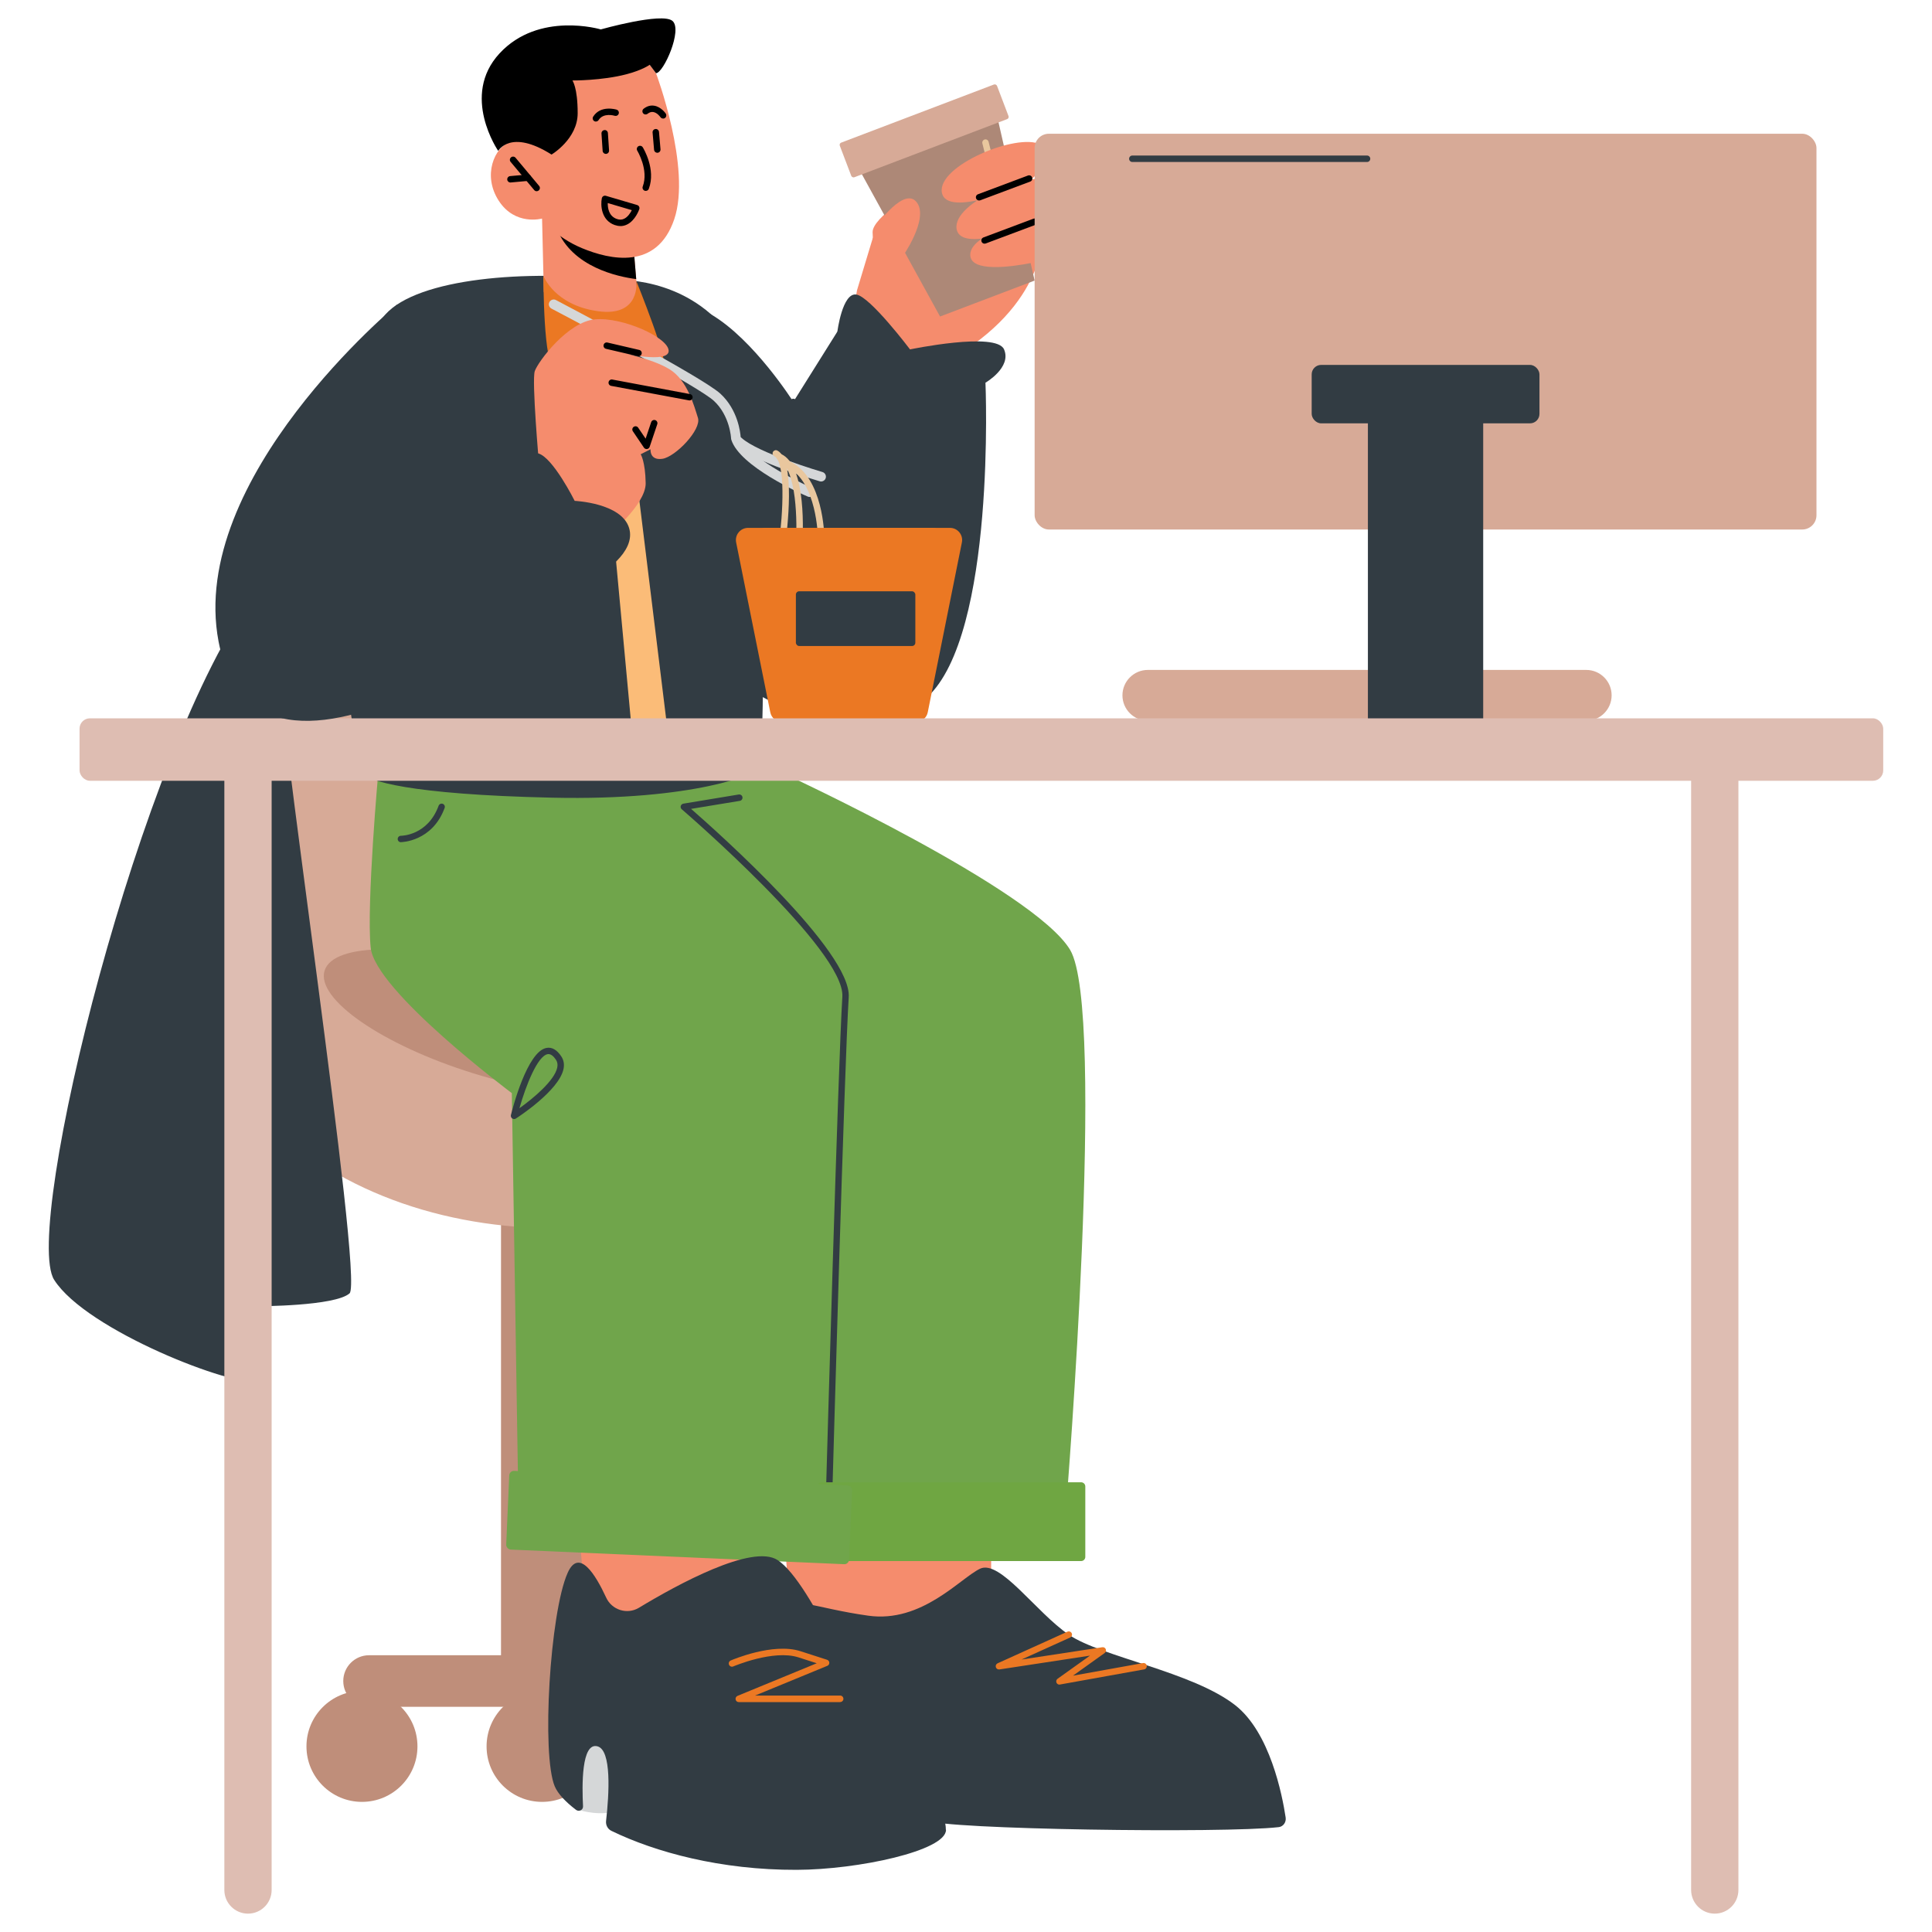
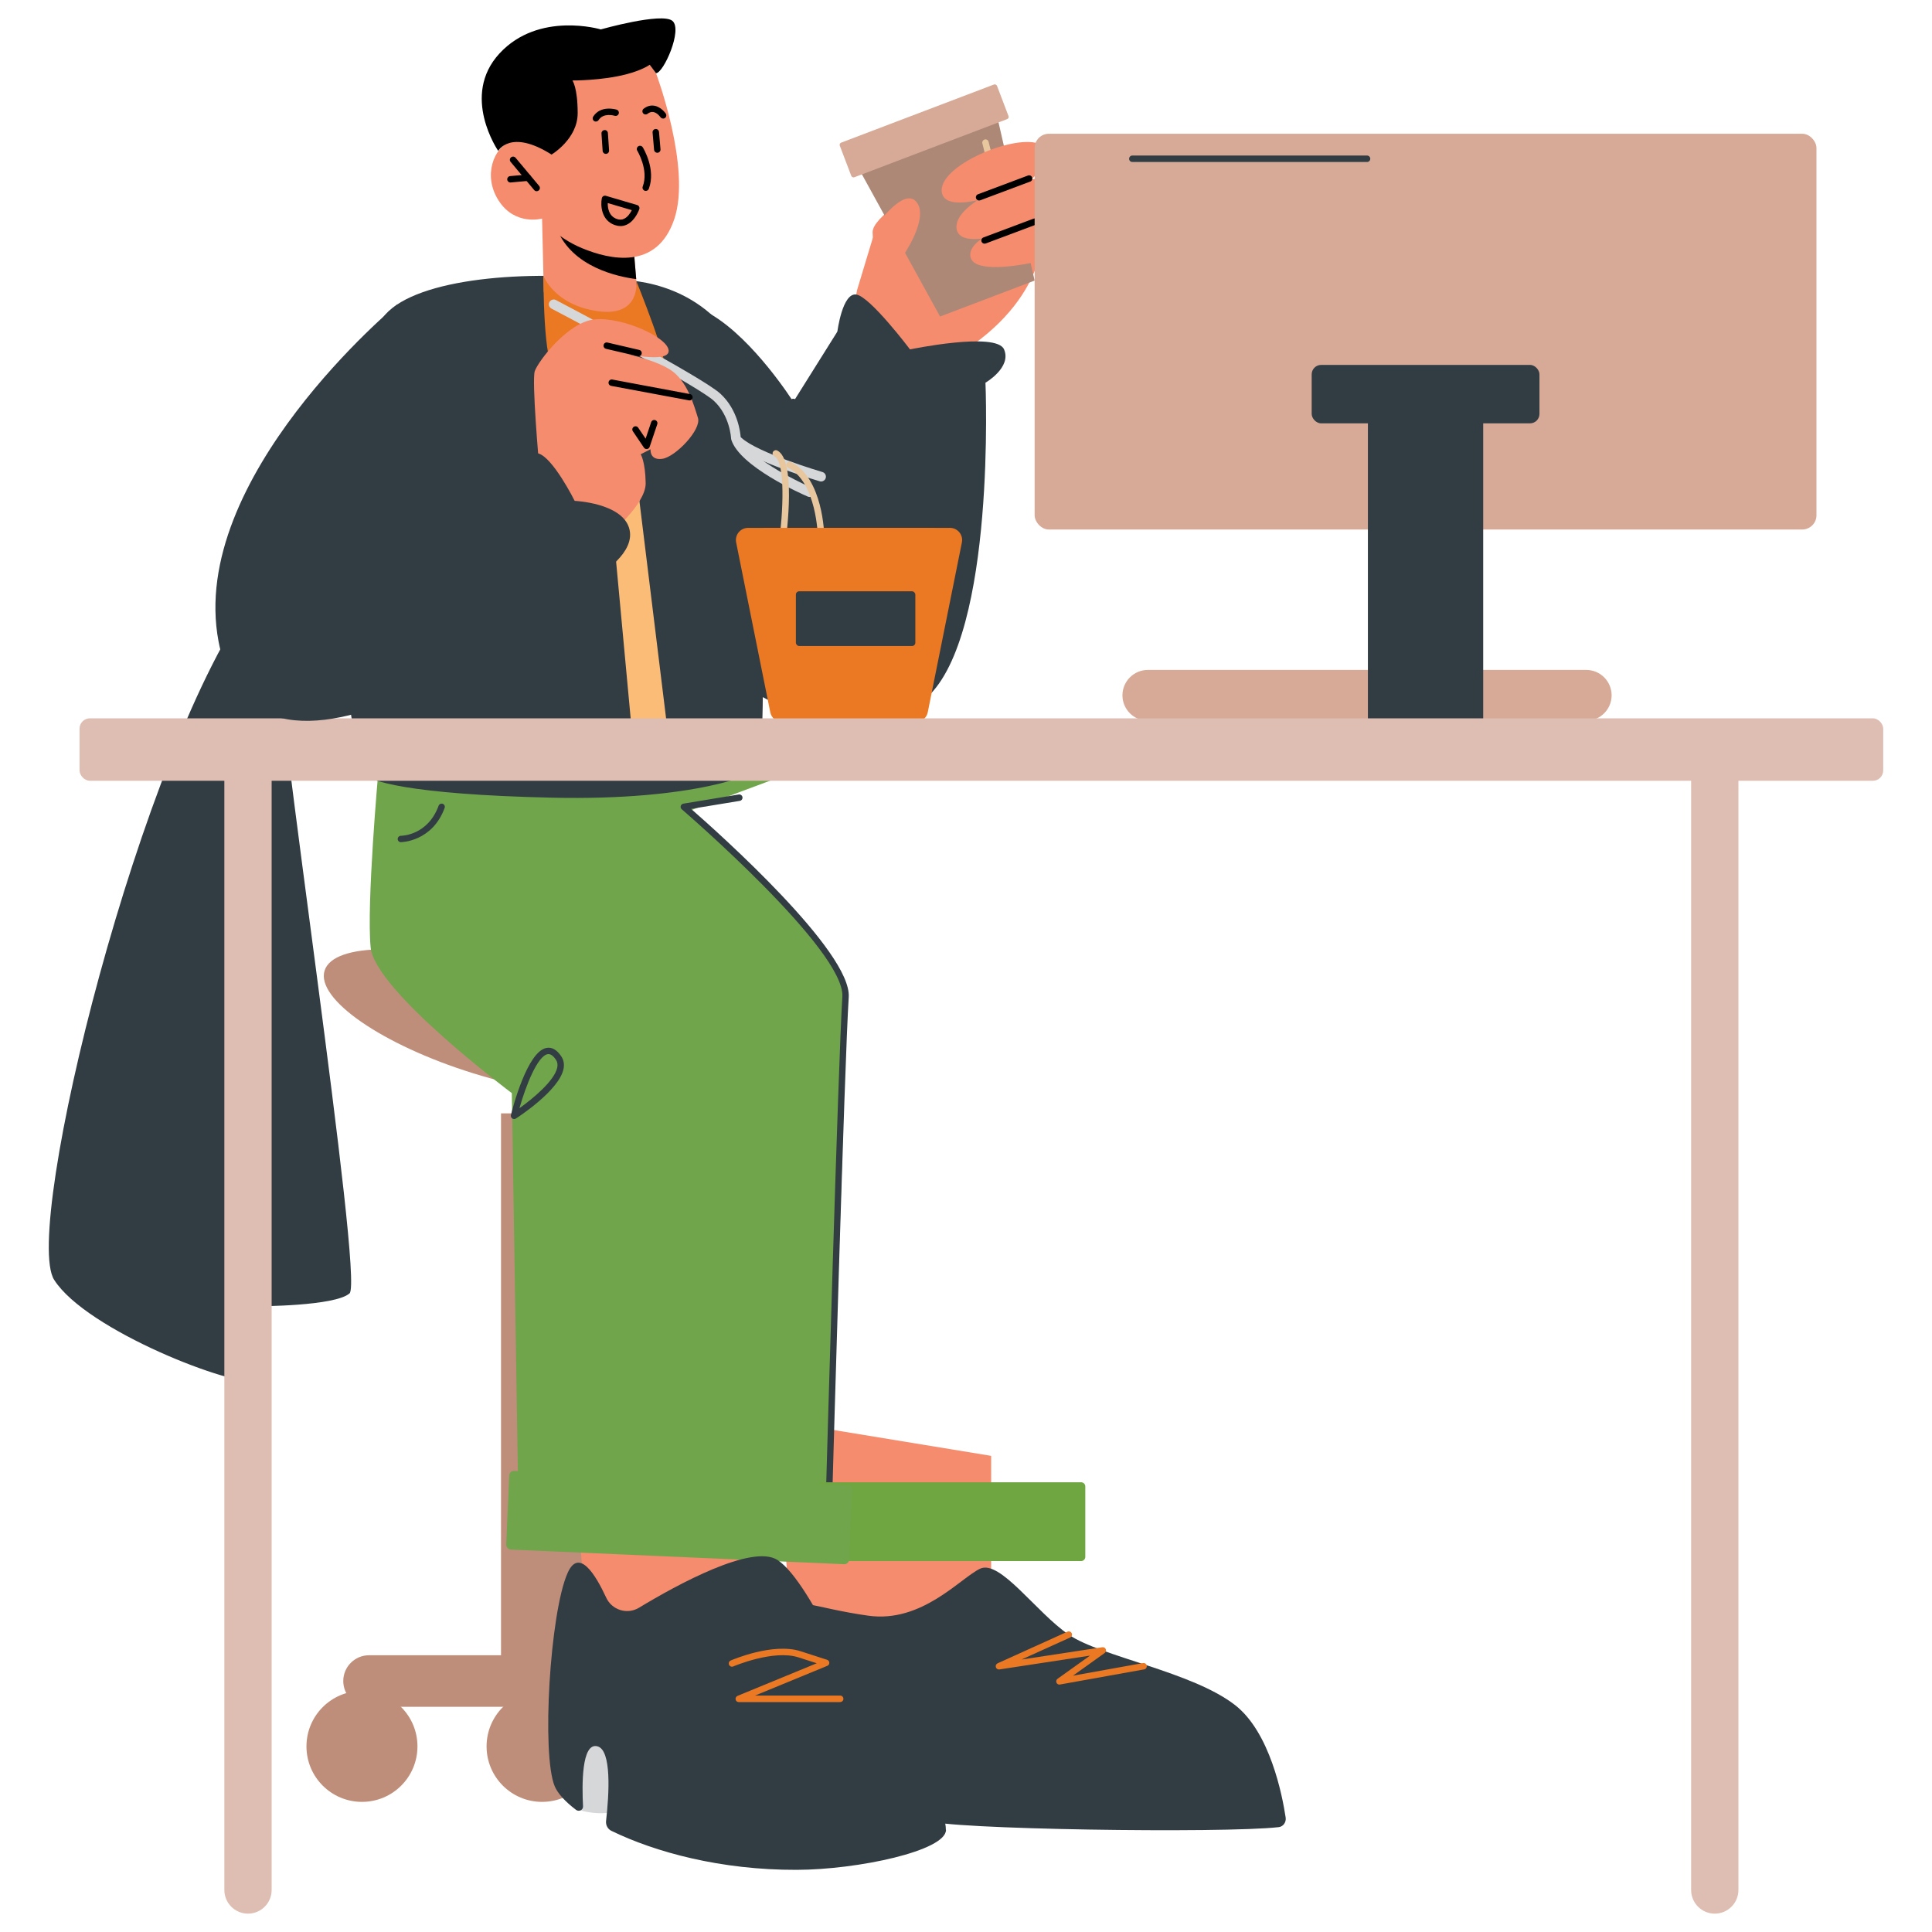
<svg xmlns="http://www.w3.org/2000/svg" id="Layer_1" data-name="Layer 1" viewBox="0 0 400 400">
  <defs>
    <style>
      .cls-1 {
        fill: #f58c6d;
      }

      .cls-2 {
        fill: #debdb2;
      }

      .cls-3 {
        fill: #d5d7d8;
      }

      .cls-4 {
        fill: #ad8877;
      }

      .cls-5 {
        fill: #eb7823;
      }

      .cls-6 {
        fill: #323c43;
      }

      .cls-7 {
        fill: #e9c79e;
      }

      .cls-8 {
        fill: #d7aa97;
      }

      .cls-9 {
        fill: #6fa642;
      }

      .cls-10 {
        fill: #70a54b;
      }

      .cls-11 {
        fill: #fbbc78;
      }

      .cls-12 {
        fill: #bf8e7a;
      }
    </style>
  </defs>
  <polygon class="cls-1" points="205.21 301.42 205.21 343.1 179.59 355.1 163.44 332.68 160.79 294.13 205.21 301.42" />
  <rect class="cls-12" x="103.73" y="230.51" width="17" height="115.93" transform="translate(224.46 576.95) rotate(180)" />
  <path class="cls-6" d="M264.74,378.29c.94-.11,1.59-1.02,1.44-2-.7-4.64-3.24-17.63-10.46-23.26-8.87-6.92-27.68-9.97-34.45-14.59-6.77-4.63-14.24-15.63-18.37-13.65-4.13,1.98-12.02,11.28-23.14,9.72-11.12-1.56-16.21-4.35-19.26-1.71-3.05,2.64-5.47,40.4-4.23,42.67,1.24,2.27,16.98.49,18.33.88,1.36.39,5.38-8.53,7.93-7.14,2.55,1.4,5.6,5.68,9.36,7.69,3.5,1.88,61.57,2.69,72.83,1.39Z" />
  <path class="cls-5" d="M219.34,348.78c-.26,0-.51-.16-.61-.41-.12-.29-.03-.62.23-.8l6.71-4.79-18.75,2.86c-.34.04-.65-.15-.74-.47-.1-.32.06-.66.36-.8l14.47-6.55c.33-.15.73,0,.88.33.15.34,0,.73-.33.88l-10.07,4.56,16.73-2.55c.31-.05.6.12.72.41.12.28.02.61-.23.79l-6.56,4.69,14.5-2.61c.36-.07.71.17.77.54.06.36-.18.71-.54.77l-17.42,3.13s-.08.01-.12.01Z" />
  <path class="cls-12" d="M76.41,353.38h71.32c2.95,0,5.34-2.39,5.34-5.34s-2.39-5.34-5.34-5.34h-71.32c-2.95,0-5.34,2.39-5.34,5.34s2.39,5.34,5.34,5.34Z" />
  <path class="cls-12" d="M138.19,361.57c0,6.34,5.14,11.49,11.49,11.49s11.49-5.14,11.49-11.49-5.14-11.49-11.49-11.49-11.49,5.14-11.49,11.49Z" />
  <path class="cls-12" d="M100.74,361.57c0,6.34,5.14,11.49,11.49,11.49s11.49-5.14,11.49-11.49-5.14-11.49-11.49-11.49-11.49,5.14-11.49,11.49Z" />
  <path class="cls-12" d="M63.45,361.57c0,6.34,5.14,11.49,11.49,11.49s11.49-5.14,11.49-11.49-5.14-11.49-11.49-11.49-11.49,5.14-11.49,11.49Z" />
-   <path class="cls-8" d="M62.36,122.42s-36,21.53-27.99,68.76c9.21,54.34,63.39,71.96,110.38,59.12,46.99-12.84,39.16-49.86,39.16-49.86L62.36,122.42Z" />
  <path class="cls-7" d="M55.21,221.19c-.16,0-.32-.06-.45-.18-12-11.1-14.22-32.05-14.31-32.94-.04-.37.23-.69.6-.73.34-.04.69.23.73.6.02.21,2.27,21.34,13.89,32.1.27.25.29.67.04.94-.13.14-.31.21-.49.21Z" />
  <path class="cls-12" d="M67.2,200.96c-1.83,5.89,11.97,15.41,30.83,21.27,18.86,5.86,35.63,5.84,37.46-.04,1.83-5.89-11.98-15.41-30.83-21.27-18.86-5.86-35.63-5.84-37.46.04Z" />
  <path class="cls-6" d="M52.77,122.92s5.04-3.38,4.37,7.72c-.67,11.1,18.26,134.47,15.23,137.14-3.03,2.66-18.88,2.66-18.88,2.66,0,0,4.9,14.28,0,15.57-4.9,1.29-35.62-10.54-42.28-21.04-6.66-10.51,17.87-110.36,41.56-142.05Z" />
  <path class="cls-1" d="M215.83,48.89s.6,15.43-21.72,26.95c-22.32,11.51-16.67-15.76-16.67-15.76l3.28-10.86,35.11-.32Z" />
  <path class="cls-1" d="M180.67,48.02c-.06-2.83,9.24-9.41,10.33-6.54.48,1.27-2.29,7-2.29,7,0,0,19.12,11.44,10.45,18-4.7,3.56-18.16-1.47-18.5-18.46Z" />
  <path class="cls-1" d="M212.35,43.55s3.28,15.28-7.43,20.7c-6.83,3.46-19.64-8.45-19.64-8.45l8.96-15.22,18.1,2.97Z" />
  <path d="M198.85,59.63c-.29,0-.54-.19-.61-.48-1.6-6.51-6.53-10.79-6.57-10.83-.26-.23-.3-.62-.07-.89.23-.27.62-.29.89-.07.21.18,5.28,4.58,6.98,11.49.08.34-.12.68-.46.76-.05.01-.1.02-.15.02Z" />
  <g>
    <polygon class="cls-4" points="194.63 65.53 214.21 58.09 205.65 20.58 176.1 31.82 194.63 65.53" />
    <rect class="cls-8" x="173.93" y="23.26" width="34.83" height="7.67" rx=".49" ry=".49" transform="translate(379.81 -15.62) rotate(159.17)" />
    <path class="cls-7" d="M207.88,45.62c-.3,0-.57-.2-.65-.5l-3.84-15.43c-.09-.36.13-.72.48-.81.36-.1.72.13.81.48l3.84,15.43c.09.36-.13.72-.49.81-.05.02-.11.02-.16.02Z" />
  </g>
  <path class="cls-1" d="M212.26,38.15s7.99-5.8,3.14-8.25c-4.85-2.44-21.35,4.4-20.4,9.94.96,5.54,17.26-1.69,17.26-1.69Z" />
  <path class="cls-1" d="M215.32,45.72s7.99-5.8,3.14-8.25-21.35,4.4-20.4,9.94c.96,5.54,17.26-1.7,17.26-1.7Z" />
  <path class="cls-1" d="M213.71,54.41c2.18-.43,4.25-1.35,5.91-2.82,1.48-1.32,2.47-3,.55-4.43-3.86-2.86-19.28.62-19.29,5.59,0,3.71,8.51,2.51,12.83,1.66Z" />
  <path d="M202.71,41.51c-.27,0-.52-.16-.62-.43-.13-.34.04-.73.39-.86l10.35-3.88c.34-.13.73.04.86.39.13.34-.04.73-.39.86l-10.35,3.88c-.08.03-.16.04-.23.04Z" />
  <path d="M203.84,50.45c-.27,0-.52-.16-.62-.43-.13-.34.04-.73.39-.86l10.35-3.88c.34-.13.73.04.86.39.13.34-.04.73-.39.86l-10.35,3.88c-.08.03-.16.04-.23.04Z" />
  <path class="cls-1" d="M181.6,46.51s5.68-8.02,8.23-4.59c2.54,3.43-3.04,11.33-3.04,11.33l-5.19-6.75Z" />
  <path class="cls-6" d="M204.04,79.23l-30.67-10.58-9.12,14.55s-8.1-12.83-17-18.09c-8.9-5.26,7.6,77.47,7.6,77.47,0,0,22.7,14.88,37.06,1.82,14.36-13.06,12.12-65.17,12.12-65.17Z" />
  <polygon class="cls-1" points="160.2 306.2 160.2 337.78 136.15 346.88 121 329.89 118.51 300.67 160.2 306.2" />
-   <path class="cls-10" d="M162.74,160.39s51.29,23.74,58.81,36.26c7.52,12.52-.76,114.55-.76,114.55l-48.58.65,1.74-109.75-15.95-19.73-16.41-15.32,21.15-6.65Z" />
  <path class="cls-10" d="M78.33,159.81s-2.47,27.38-1.59,36.36c.88,8.98,29.23,30.15,29.23,30.15l1.4,87.64,64.14,2.87s4.33-103.12,3.28-112.56c-.7-6.27-18.27-24.01-31.65-36.55l19.6-7.32c-3.52-1.79-38.2-2.61-38.2-2.61l-46.2,2.03Z" />
  <path class="cls-6" d="M127.27,57.97s14.26-.99,23.46,10.85c9.21,11.84,7.3,89.21,6.64,90.25s-13.32,6.74-43.09,6.08c-29.77-.66-38.25-3.51-39.23-5.1-.99-1.6-14.79-72.93,4.73-94.93,6.73-7.58,29.54-9.32,47.48-7.14Z" />
  <path class="cls-1" d="M112.23,45.25l.36,15.17s1.69,4.77,10.67,5.84c6.69.79,9.11-.64,9.11-.64l-.65-7.84-.64-7.64-16.14-4.18-2.71-.71Z" />
  <path d="M114.94,45.96c.02.42.16.92.39,1.5,3.16,7.82,12.53,9.83,16.39,10.32l-.64-7.64-16.14-4.18Z" />
  <path class="cls-1" d="M135.82,15.15s7.37,19.62,3.78,30.23c-3.59,10.61-13.31,8.4-19.08,6.01-5.76-2.39-8.3-6.14-8.3-6.14,0,0-5.58,1.57-8.98-3.72-3.4-5.29-.83-11.03,2.37-12.21,3.2-1.18,6.81,1.28,6.81,1.28l-2.63-5.73s13.77-27.68,26.02-9.73Z" />
  <path d="M133.69,39.52c-.08,0-.16-.01-.23-.04-.34-.13-.52-.52-.39-.86,1.29-3.43-1.11-7.39-1.13-7.42-.19-.31-.09-.72.22-.92.31-.19.72-.1.92.22.11.18,2.77,4.55,1.25,8.59-.1.27-.35.43-.62.43Z" />
  <path d="M111.11,39.59c-.19,0-.38-.08-.51-.24l-4.88-5.83c-.24-.28-.2-.7.08-.94.28-.24.7-.2.94.08l4.88,5.83c.24.28.2.7-.08.94-.12.1-.28.16-.43.16Z" />
  <path d="M105.68,37.79c-.34,0-.63-.26-.66-.61-.03-.36.24-.69.6-.72l3.63-.33c.36-.05.69.24.72.6.03.36-.24.69-.6.72l-3.63.33s-.04,0-.06,0Z" />
  <path d="M125.43,31.86c-.35,0-.64-.27-.66-.62l-.24-3.6c-.02-.37.25-.68.62-.71.37-.05.69.25.71.62l.24,3.6c.02.37-.25.68-.62.71-.02,0-.03,0-.05,0Z" />
  <path d="M136.08,31.63c-.34,0-.63-.26-.66-.61l-.31-3.59c-.03-.37.24-.69.61-.72.34-.05.69.24.72.61l.31,3.59c.03.37-.24.69-.61.72-.02,0-.04,0-.06,0Z" />
  <path d="M123.37,25.17c-.12,0-.24-.03-.35-.1-.31-.2-.4-.61-.21-.92,1.54-2.44,4.72-1.49,4.85-1.45.35.11.55.48.44.83-.11.35-.47.54-.83.44-.1-.03-2.34-.69-3.33.88-.13.2-.34.31-.56.31Z" />
  <path d="M137.28,24.54c-.21,0-.42-.1-.55-.29,0-.01-.64-.93-1.49-1.06-.39-.06-.77.06-1.17.37-.29.22-.71.17-.93-.12-.22-.29-.17-.71.12-.93.7-.54,1.44-.75,2.2-.62,1.42.23,2.34,1.57,2.38,1.63.2.3.12.72-.18.92-.11.08-.24.11-.37.11Z" />
  <path d="M114.19,32s5.41-3.21,5.41-8.56c0-5.35-1.09-6.78-1.09-6.78,0,0,6.09.05,11.2-1.29,3.33-.87,4.8-1.96,4.8-1.96l1.31,1.74c1.54.02,5.59-9.06,3.38-10.84-2.21-1.79-14.81,1.78-14.81,1.78,0,0-12.82-3.83-20.96,4.96-8.14,8.79-.28,20.19-.28,20.19,0,0,2.53-4.63,11.04.76Z" />
  <path d="M128.44,46.8c-.39,0-.79-.08-1.2-.22-2.75-.99-2.93-4.05-2.64-5.53.04-.18.15-.35.31-.44.16-.1.35-.12.53-.07l6.48,1.91c.17.05.32.17.4.33.08.16.1.35.04.52-.03.1-.81,2.35-2.55,3.19-.44.21-.89.32-1.37.32ZM125.83,42.04c-.02.99.19,2.69,1.86,3.29.56.2,1.06.19,1.53-.04.76-.36,1.29-1.19,1.59-1.78l-4.98-1.47Z" />
  <polygon class="cls-11" points="127.65 65.12 138.47 153.32 131 153.32 122.9 66.12 127.65 65.12" />
  <path class="cls-6" d="M106.43,231.68c-.14,0-.27-.04-.39-.12-.22-.16-.32-.44-.26-.7.33-1.35,3.38-13.19,7.37-13.9,1.11-.21,2.14.38,3.05,1.74.51.76.67,1.64.47,2.62-.93,4.49-9.51,10.04-9.88,10.27-.11.07-.23.1-.36.1ZM113.55,218.24c-.05,0-.11,0-.16.01-2.1.37-4.51,6.49-5.85,11.2,2.83-2.02,7.26-5.7,7.83-8.42.13-.63.04-1.15-.26-1.61-.53-.79-1.05-1.18-1.55-1.18Z" />
  <path class="cls-2" d="M51.34,396.2c2.7,0,4.9-2.19,4.9-4.9v-237.96h-9.79v237.96c0,2.7,2.19,4.9,4.9,4.9Z" />
  <path class="cls-2" d="M355.02,396.2c2.7,0,4.9-2.19,4.9-4.9v-237.96h-9.79v237.96c0,2.7,2.19,4.9,4.9,4.9Z" />
  <path class="cls-6" d="M171.74,307.55c-.39-.01-.68-.32-.67-.68.02-.87,2.46-86.83,3.33-100.51.62-9.63-32.91-38.52-33.25-38.81-.2-.17-.28-.43-.21-.68.07-.25.28-.43.53-.48l11.49-1.9c.36-.05.7.19.76.55.06.36-.19.71-.55.77l-10.09,1.66c5.92,5.17,33.24,29.59,32.64,38.97-.88,13.66-3.31,99.6-3.33,100.47-.01.36-.31.65-.67.65Z" />
  <path class="cls-5" d="M131.76,58.21s7.17,17.77,5.46,17.44c-1.71-.33-11.88-9.46-11.88-9.46,0,0-8.01,9.93-10.44,9.99-2.43.06-2.39-19.07-2.39-19.07,0,0,2.23,6.03,11.21,7.31,8.99,1.29,8.03-6.21,8.03-6.21Z" />
  <path class="cls-3" d="M167.66,102.9c-.13,0-.27-.03-.4-.08-1.44-.62-14.09-6.24-15.85-11.77-.03-.09-.04-.18-.05-.27,0-.05-.21-4.71-3.58-7.81-2.88-2.64-23.25-13.64-33.61-19.08-.49-.26-.68-.86-.42-1.35.26-.48.86-.68,1.35-.42,1.23.65,30.25,15.9,34.04,19.38,3.67,3.37,4.15,8.12,4.21,9.05,1.41,3.93,11.06,8.85,14.7,10.43.51.22.74.81.52,1.31-.16.38-.53.6-.92.6Z" />
  <path class="cls-3" d="M170,99.69c-.09,0-.19-.01-.28-.04-.56-.17-13.84-4.08-17.57-7.55-.4-.37-.43-1.01-.05-1.41.37-.41,1.01-.43,1.41-.05,3.38,3.14,16.63,7.05,16.77,7.09.53.16.83.71.68,1.24-.13.43-.53.72-.96.72Z" />
  <path class="cls-1" d="M125.62,111.15s8.14-6.63,8.06-11.13c-.08-4.5-1.03-5.97-1.03-5.97l2.04-1.04s-.25,2.37,2.45,1.98c2.7-.39,8.14-6.05,7.36-8.48-.78-2.43-2.17-7.8-5.9-10.07-3.72-2.27-10.22-3.45-10.22-3.45,0,0,10.09,2.4,10.06-.35-.03-2.75-9.51-7.02-15.2-6.53-5.69.48-11.86,8.78-12.52,10.73-.66,1.94.89,19.36.89,19.36l14,14.96Z" />
  <path d="M133.87,92.97c-.22,0-.43-.11-.55-.29l-2.29-3.39c-.21-.3-.13-.72.18-.92.3-.21.72-.13.92.18l1.54,2.27,1.15-3.42c.12-.35.5-.53.84-.42.35.12.54.5.42.85l-1.58,4.69c-.08.24-.29.41-.54.45-.03,0-.06,0-.09,0Z" />
  <path d="M142.74,82.91c-.12-.01-16.21-3.02-16.21-3.02-.36-.07-.6-.42-.53-.78.07-.36.42-.61.78-.53l16.08,3.01c.36.07.6.42.53.78-.06.32-.34.54-.65.54Z" />
  <path d="M132.2,73.77s-.1,0-.15-.02l-6.58-1.53c-.36-.08-.58-.44-.5-.8.08-.36.44-.59.8-.5l6.58,1.53c.36.08.58.44.5.8-.07.31-.35.51-.65.51Z" />
  <path class="cls-5" d="M161.95,149.5h23.98c1.2,0,2.23-.85,2.47-2.02l7.07-35.18c.31-1.56-.88-3.01-2.47-3.01h-38.12c-1.59,0-2.78,1.45-2.47,3.01l7.07,35.18c.24,1.18,1.27,2.02,2.47,2.02Z" />
-   <path class="cls-7" d="M165.44,113.51c-.41-.03-.69-.35-.67-.71.31-4.34.25-15.95-3.62-17.6-.34-.14-.5-.53-.35-.87.14-.34.53-.5.87-.35,5.44,2.32,4.55,17.23,4.43,18.92-.02.35-.32.62-.66.62Z" />
  <path class="cls-7" d="M170,111.82c-.36,0-.66-.29-.67-.66,0-.11-.23-11.32-6.15-14.32-.33-.16-.46-.56-.29-.89.16-.33.57-.46.89-.29,6.65,3.36,6.88,15,6.88,15.49,0,.37-.29.67-.66.67h0Z" />
  <path class="cls-7" d="M161.89,113.51c-.46-.06-.71-.39-.66-.76.9-6.44,1.45-17.1-.91-18.29-.33-.17-.46-.57-.29-.89s.56-.46.89-.3c3.89,1.96,2.04,16.72,1.63,19.66-.05.33-.33.57-.66.57Z" />
  <path class="cls-5" d="M165.63,149.5h23.98c1.2,0,2.23-.85,2.47-2.02l7.07-35.18c.31-1.56-.88-3.01-2.47-3.01h-38.12c-1.59,0-2.78,1.45-2.47,3.01l7.07,35.18c.24,1.18,1.27,2.02,2.47,2.02Z" />
  <rect class="cls-6" x="164.77" y="122.42" width="24.73" height="11.33" rx=".68" ry=".68" transform="translate(354.28 256.17) rotate(180)" />
  <path class="cls-9" d="M170.12,306.88h53.73c.47,0,.86.39.86.86v14.59c0,.47-.39.86-.86.86h-53.73c-.47,0-.86-.39-.86-.86v-14.59c0-.47.39-.86.86-.86Z" transform="translate(393.96 630.08) rotate(180)" />
  <rect class="cls-10" x="105.06" y="306.04" width="71.05" height="16.31" rx=".97" ry=".97" transform="translate(267.3 634.24) rotate(-177.49)" />
  <g>
    <path class="cls-8" d="M328.41,149.22h-90.76c-2.91,0-5.26-2.36-5.26-5.26s2.36-5.26,5.26-5.26h90.76c2.91,0,5.26,2.36,5.26,5.26s-2.36,5.26-5.26,5.26Z" />
    <rect class="cls-8" x="214.21" y="27.69" width="161.87" height="81.94" rx="2.95" ry="2.95" />
    <rect class="cls-6" x="283.21" y="80.88" width="23.87" height="69.8" />
    <rect class="cls-6" x="271.57" y="75.55" width="47.16" height="12.1" rx="1.96" ry="1.96" />
    <path class="cls-6" d="M283.03,33.54h-48.59c-.37,0-.67-.3-.67-.67s.3-.67.67-.67h48.59c.37,0,.67.3.67.67s-.3.67-.67.67Z" />
  </g>
  <rect class="cls-2" x="16.47" y="148.72" width="373.43" height="12.93" rx="2.14" ry="2.14" transform="translate(406.37 310.37) rotate(180)" />
  <path class="cls-3" d="M120.2,374.83s4.3,1.3,7.63,0c3.33-1.3,0-15.72,0-15.72h-8.99l-1.89,7.32,3.24,8.4Z" />
-   <path class="cls-6" d="M195.86,378.85c0,4.34-18.27,8.25-30.92,8.28-15.73.05-29.28-3.66-38.35-8.07-.77-.37-1.2-1.19-1.11-2.04.64-5.65,1.17-14.65-1.77-15.46-3.36-.92-3.22,8.23-3,12.42.04.76-.84,1.19-1.45.73-2.27-1.72-3.78-3.4-4.4-4.85-2.77-6.52-1.01-35.98,2.66-44.2,2.34-5.27,5.78.35,7.96,5.06,1.17,2.61,4.34,3.62,6.79,2.16,7.91-4.79,23.49-13.31,28.73-9.88,7.11,4.63,18.11,31.61,18.11,31.61,4.31,4.5,16.75,17.39,16.72,24.23Z" />
+   <path class="cls-6" d="M195.86,378.85c0,4.34-18.27,8.25-30.92,8.28-15.73.05-29.28-3.66-38.35-8.07-.77-.37-1.2-1.19-1.11-2.04.64-5.65,1.17-14.65-1.77-15.46-3.36-.92-3.22,8.23-3,12.42.04.76-.84,1.19-1.45.73-2.27-1.72-3.78-3.4-4.4-4.85-2.77-6.52-1.01-35.98,2.66-44.2,2.34-5.27,5.78.35,7.96,5.06,1.17,2.61,4.34,3.62,6.79,2.16,7.91-4.79,23.49-13.31,28.73-9.88,7.11,4.63,18.11,31.61,18.11,31.61,4.31,4.5,16.75,17.39,16.72,24.23" />
  <path class="cls-5" d="M173.94,352.4h-20.99c-.32,0-.59-.22-.65-.54-.06-.31.1-.62.4-.75l16.4-6.75-3.79-1.22c-5.21-1.67-13.42,1.85-13.5,1.88-.34.14-.73-.01-.87-.35-.15-.34,0-.73.34-.88.35-.15,8.75-3.75,14.44-1.93l5.52,1.78c.27.09.45.33.46.61.01.28-.15.54-.41.64l-14.97,6.16h17.63c.37,0,.67.3.67.67s-.3.67-.67.67Z" />
  <path class="cls-6" d="M83,174.37c-.37,0-.66-.3-.66-.66,0-.37.29-.67.66-.67.23,0,5.57-.1,7.81-6.22.13-.35.52-.52.85-.4.35.13.52.51.4.85-2.57,7.01-8.99,7.09-9.06,7.09Z" />
  <path class="cls-6" d="M82.28,63.01s-43.47,35.94-37.03,69.8c8.34,43.81,78.8-13.83,78.8-13.83l-15.26-23.43-21.03-1.33-5.5-31.21Z" />
  <path class="cls-6" d="M73.8,106.49c-.25,0-.48-.04-.69-.12-.56-.22-1.23-.82-1.22-2.4.02-6.54,14.95-9.47,15.58-9.59.28-.07.57.08.71.33.14.25.1.56-.09.77-1.79,1.93-10.44,11-14.28,11ZM85.6,96.16c-4.74,1.2-12.36,3.94-12.37,7.81,0,.37.05,1.02.38,1.16,1.67.67,7.55-4.43,11.99-8.97Z" />
  <path class="cls-6" d="M124.06,118.97s7.78-4.51,6.18-9.68c-1.6-5.18-11.26-5.59-11.26-5.59,0,0-4.51-9.04-7.56-9.83s-3.92,3.06-3.92,3.06l16.55,22.04Z" />
  <path class="cls-6" d="M165.34,94.48c-.23,0-.45-.07-.65-.21-1.56-1.11-1.29-8.13-1.11-11.1.02-.32.26-.58.58-.62.32-.03.62.15.72.45,1.31,3.85,3.16,10.45.92,11.38-.15.06-.31.1-.46.1ZM164.79,87.41c0,2.83.23,5.06.6,5.66.34-.47.13-2.7-.6-5.66Z" />
  <path class="cls-6" d="M173.37,68.66s1.03-8.12,3.92-7.68c2.88.44,11.12,11.36,11.12,11.36,0,0,17.87-3.73,19.47,0,1.61,3.73-3.84,6.89-3.84,6.89,0,0-14.52-.17-15.41,0-.89.17-14.69-6.12-14.69-6.12l-.58-4.45Z" />
</svg>